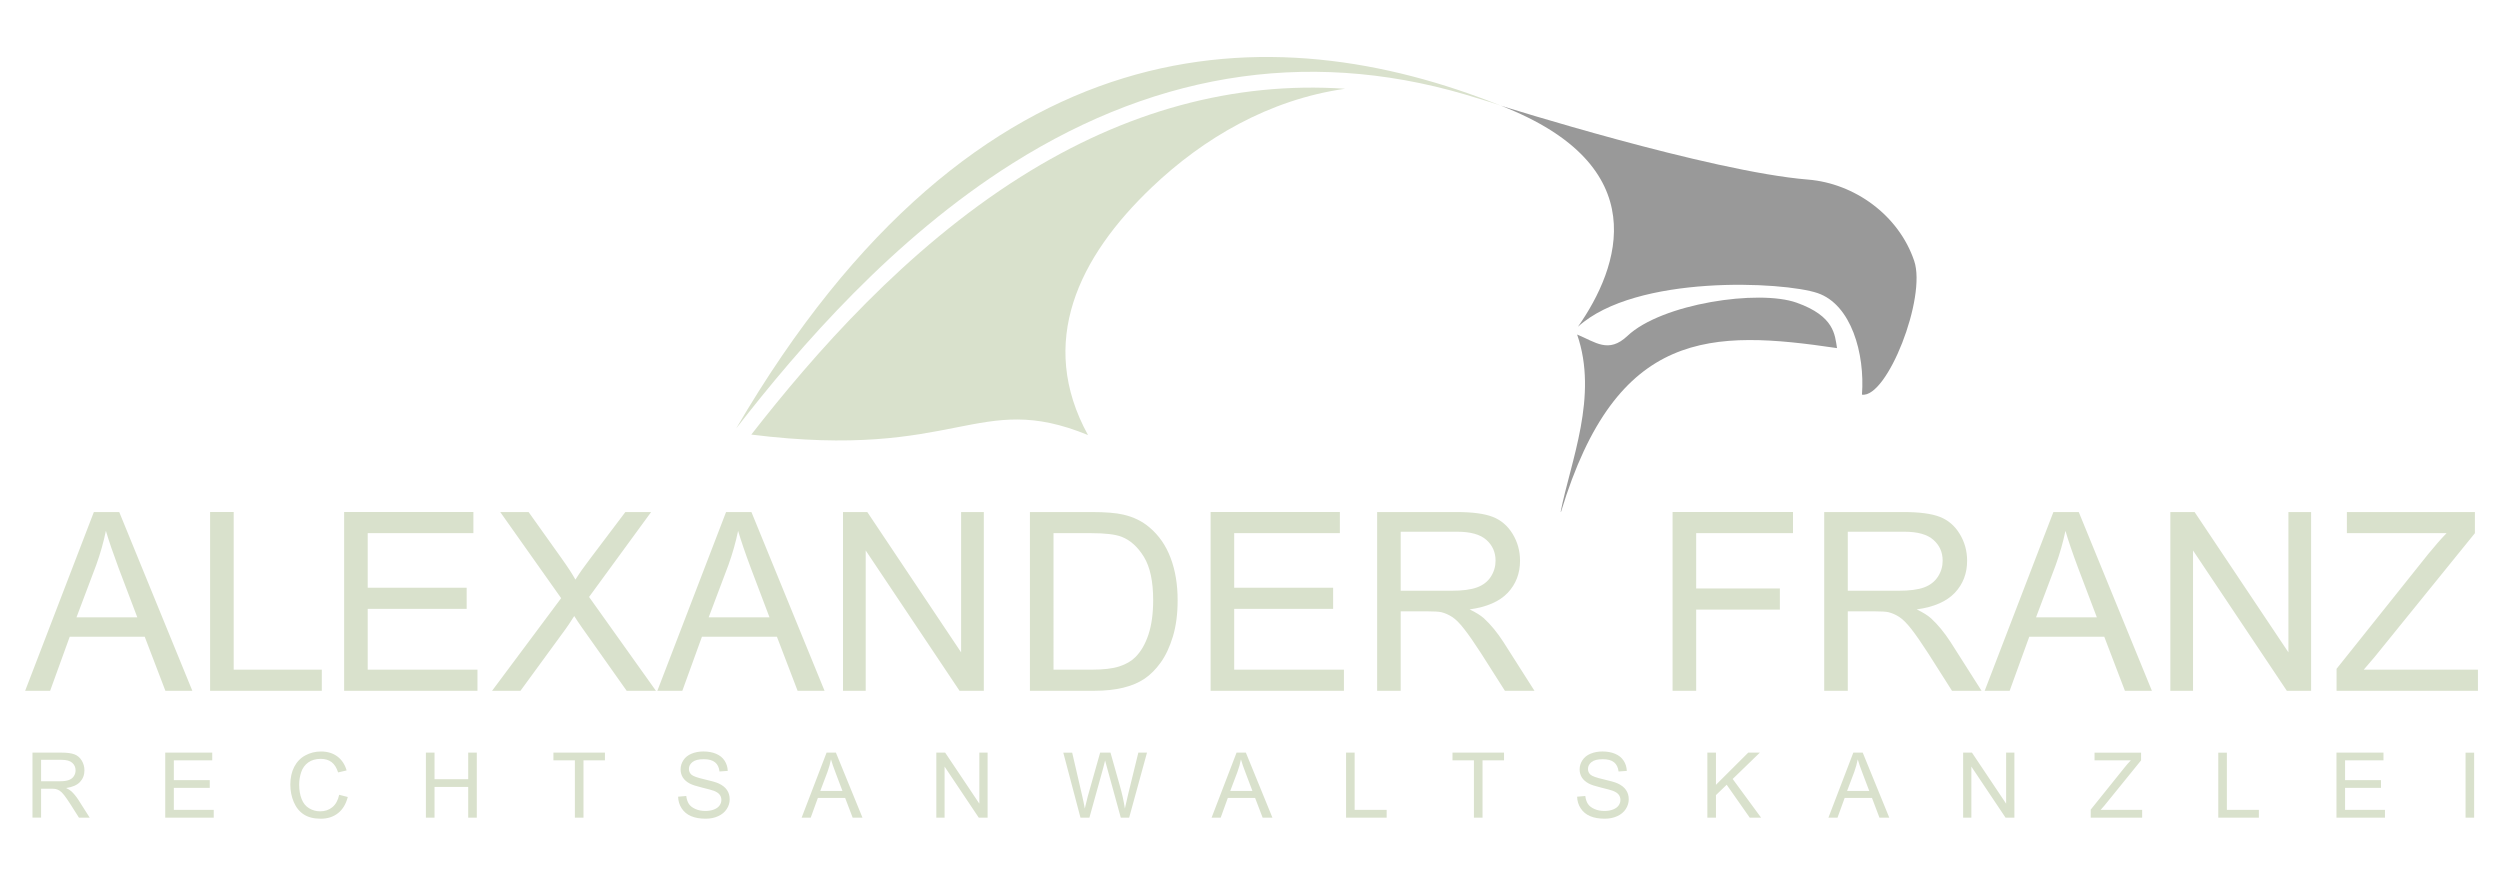
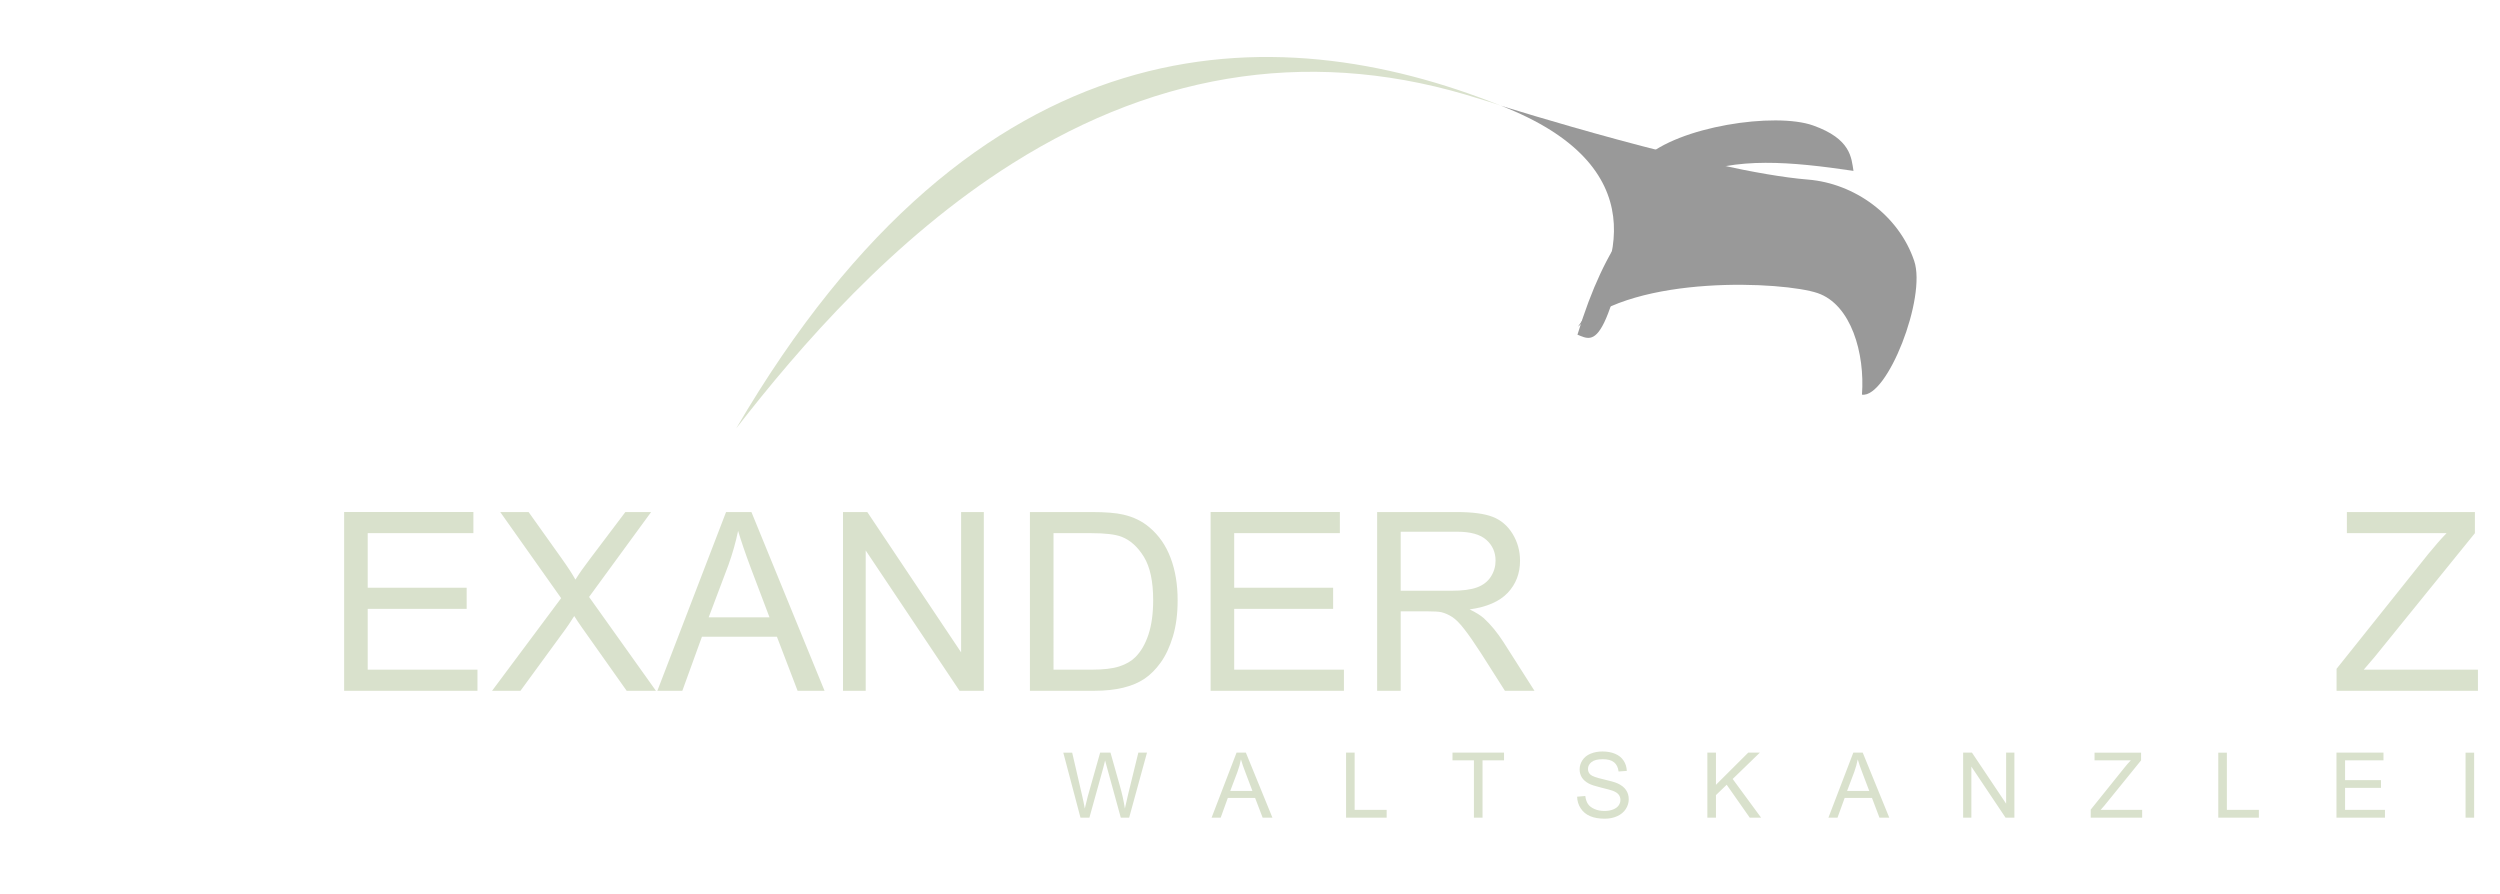
<svg xmlns="http://www.w3.org/2000/svg" version="1.1" x="0px" y="0px" width="559.183px" height="199.934px" viewBox="0 0 559.183 199.934" xml:space="preserve">
  <g id="Ebene_2" display="none">
    <rect display="inline" fill="#04211E" width="559.183" height="199.934" />
  </g>
  <g id="logo">
-     <path fill-rule="evenodd" clip-rule="evenodd" fill="#D9E1CC" d="M11.214,154.509l4.383-12.096h16.771l4.625,12.096h6.027   l-16.352-39.98h-5.674l-15.367,39.98H11.214L11.214,154.509z M21.523,126.372c0.912-2.524,1.635-5.075,2.163-7.636   c0.629,2.144,1.572,4.91,2.825,8.276l4.203,11.075H17.106L21.523,126.372L21.523,126.372z M71.98,154.509v-4.722H52.271v-35.259   h-5.277v39.98H71.98L71.98,154.509z" />
    <path fill-rule="evenodd" clip-rule="evenodd" fill="#D9E1CC" d="M106.797,154.509v-4.722H82.248v-13.603h22.132v-4.722H82.248   v-12.211h23.638v-4.724H76.973v39.98H106.797L106.797,154.509z M116.414,154.509l10.132-13.866   c0.397-0.535,1.026-1.483,1.895-2.852c0.524,0.831,1.073,1.656,1.647,2.465l10.079,14.253h6.546l-14.954-20.987l13.88-18.993   h-5.762l-8.025,10.63c-1.214,1.589-2.267,3.082-3.147,4.489c-0.617-1.146-1.686-2.784-3.195-4.901l-7.279-10.218h-6.342   l13.624,19.262l-15.449,20.719H116.414L116.414,154.509z M152.621,154.509l4.385-12.096h16.767l4.628,12.096h6.026l-16.354-39.98   h-5.671l-15.368,39.98H152.621L152.621,154.509z M162.93,126.372c0.911-2.524,1.632-5.075,2.164-7.636   c0.631,2.148,1.571,4.91,2.827,8.276l4.198,11.075h-13.61L162.93,126.372L162.93,126.372z M193.635,154.509v-31.385l20.986,31.385   h5.433v-39.98h-5.079v31.387l-20.985-31.387h-5.433v39.98H193.635L193.635,154.509z" />
    <path fill-rule="evenodd" clip-rule="evenodd" fill="#D9E1CC" d="M244.791,154.509c2.413,0,4.555-0.229,6.417-0.681   c1.862-0.451,3.456-1.121,4.773-2.003c1.318-0.886,2.529-2.092,3.634-3.63c1.107-1.537,2.017-3.479,2.729-5.82   c0.709-2.344,1.061-5.038,1.061-8.079c0.009-3.563-0.52-6.721-1.568-9.5c-1.043-2.777-2.617-5.049-4.725-6.83   c-1.618-1.384-3.572-2.337-5.863-2.862c-1.636-0.385-4.008-0.575-7.112-0.575h-13.77v39.98H244.791L244.791,154.509z    M235.645,119.252h8.392c3.142,0,5.42,0.267,6.841,0.813c1.96,0.764,3.624,2.27,4.995,4.512c1.372,2.252,2.059,5.463,2.059,9.642   c0,3.017-0.35,5.586-1.05,7.7c-0.703,2.124-1.674,3.807-2.93,5.061c-0.886,0.891-2.083,1.586-3.583,2.074   c-1.495,0.494-3.563,0.734-6.202,0.734h-8.524V119.252L235.645,119.252z M300.602,154.509v-4.722h-24.546v-13.603h22.129v-4.722   h-22.129v-12.211h23.637v-4.724h-28.913v39.98H300.602L300.602,154.509z M313.297,154.509v-17.765h6.139   c1.372,0,2.35,0.059,2.947,0.186c0.826,0.201,1.627,0.553,2.42,1.063c0.799,0.513,1.691,1.403,2.681,2.683   c1.007,1.27,2.282,3.109,3.829,5.508l5.295,8.325h6.611l-6.932-10.892c-1.371-2.122-2.831-3.903-4.375-5.322   c-0.728-0.651-1.795-1.313-3.195-1.989c3.842-0.53,6.68-1.769,8.521-3.706c1.833-1.951,2.753-4.337,2.753-7.171   c0.007-2.197-0.558-4.205-1.663-6.024c-1.114-1.816-2.596-3.079-4.453-3.8c-1.854-0.721-4.563-1.076-8.133-1.076h-17.713v39.98   H313.297L313.297,154.509z M313.297,118.933h12.667c2.961,0,5.129,0.606,6.499,1.826c1.367,1.217,2.052,2.766,2.052,4.647   c0,1.289-0.347,2.491-1.052,3.586c-0.709,1.099-1.745,1.902-3.113,2.398c-1.357,0.499-3.251,0.743-5.668,0.743h-11.385V118.933   L313.297,118.933z" />
-     <path fill-rule="evenodd" clip-rule="evenodd" fill="#D9E1CC" d="M379.39,154.509v-18.165h18.719v-4.723H379.39v-12.369h21.657   v-4.724H374.11v39.98H379.39L379.39,154.509z M413.299,154.509v-17.765h6.144c1.367,0,2.35,0.059,2.942,0.186   c0.826,0.201,1.635,0.553,2.424,1.063c0.786,0.513,1.69,1.403,2.69,2.683c1,1.27,2.27,3.109,3.82,5.508l5.29,8.325h6.611   l-6.927-10.892c-1.378-2.122-2.835-3.903-4.38-5.322c-0.729-0.651-1.795-1.313-3.191-1.989c3.843-0.53,6.672-1.769,8.514-3.706   c1.837-1.951,2.755-4.337,2.755-7.171c0-2.197-0.553-4.205-1.667-6.024c-1.105-1.816-2.588-3.079-4.447-3.8   c-1.855-0.721-4.565-1.076-8.13-1.076h-17.721v39.98H413.299L413.299,154.509z M413.299,118.933h12.67   c2.958,0,5.127,0.606,6.489,1.826c1.379,1.217,2.062,2.766,2.062,4.647c0,1.289-0.345,2.491-1.061,3.586   c-0.71,1.099-1.75,1.902-3.103,2.398c-1.36,0.499-3.249,0.743-5.673,0.743h-11.385V118.933L413.299,118.933z M449.505,154.509   l4.389-12.096h16.771l4.621,12.096h6.034l-16.359-39.98h-5.671l-15.368,39.98H449.505L449.505,154.509z M459.814,126.372   c0.913-2.524,1.637-5.075,2.171-7.636c0.622,2.148,1.566,4.91,2.824,8.276l4.201,11.075h-13.606L459.814,126.372L459.814,126.372z    M490.521,154.509v-31.385l20.98,31.385h5.432v-39.98h-5.075v31.387l-20.983-31.387h-5.427v39.98H490.521L490.521,154.509z" />
    <path fill-rule="evenodd" clip-rule="evenodd" fill="#D9E1CC" d="M554.249,154.509v-4.722h-25.542l2.417-2.824l22.447-27.711   v-4.724h-28.635v4.724h22.292c-1.291,1.339-2.67,2.917-4.136,4.718l-20.464,25.625v4.914H554.249L554.249,154.509z" />
-     <path fill-rule="evenodd" clip-rule="evenodd" fill="#D9E1CC" d="M9.19,182.884v-6.468h2.232c0.496,0,0.853,0.022,1.068,0.072   c0.3,0.071,0.591,0.201,0.877,0.387c0.288,0.184,0.615,0.506,0.978,0.972c0.363,0.463,0.824,1.134,1.39,2.005l1.921,3.032h2.404   l-2.517-3.963c-0.502-0.774-1.034-1.422-1.593-1.937c-0.264-0.243-0.65-0.479-1.159-0.725c1.393-0.199,2.425-0.641,3.095-1.345   c0.668-0.714,1-1.578,1-2.601c0-0.809-0.204-1.535-0.605-2.2c-0.402-0.66-0.941-1.119-1.612-1.379   c-0.677-0.262-1.665-0.394-2.957-0.394H7.265v14.542H9.19L9.19,182.884z M9.19,169.954h4.601c1.074,0,1.863,0.215,2.363,0.662   c0.498,0.441,0.75,1.003,0.75,1.699c0,0.461-0.127,0.897-0.385,1.293c-0.26,0.4-0.635,0.683-1.134,0.868   c-0.494,0.19-1.184,0.271-2.061,0.271H9.19V169.954L9.19,169.954z M47.806,182.884v-1.732h-8.921v-4.935h8.031v-1.728h-8.031v-4.42   h8.586v-1.728H36.96v14.542H47.806L47.806,182.884z M74.345,180.54c-0.749,0.624-1.66,0.931-2.735,0.931   c-0.889,0-1.71-0.224-2.469-0.681c-0.76-0.452-1.322-1.15-1.678-2.07c-0.364-0.926-0.544-1.996-0.544-3.238   c0-0.955,0.154-1.884,0.455-2.783c0.305-0.909,0.829-1.63,1.576-2.167c0.754-0.532,1.683-0.797,2.796-0.797   c0.969,0,1.774,0.244,2.415,0.724c0.644,0.483,1.127,1.258,1.465,2.31l1.903-0.448c-0.389-1.34-1.078-2.379-2.071-3.122   c-0.989-0.74-2.208-1.112-3.664-1.112c-1.28,0-2.455,0.301-3.522,0.885c-1.068,0.579-1.889,1.441-2.467,2.563   c-0.58,1.134-0.866,2.455-0.866,3.961c0,1.39,0.255,2.689,0.769,3.898c0.511,1.208,1.259,2.137,2.241,2.772   c0.981,0.641,2.255,0.958,3.821,0.958c1.514,0,2.792-0.418,3.843-1.246c1.046-0.826,1.771-2.032,2.176-3.614l-1.922-0.49   C75.6,178.998,75.093,179.926,74.345,180.54L74.345,180.54L74.345,180.54z M97.191,182.884v-6.866h7.532v6.866h1.924v-14.542   h-1.924v5.948h-7.532v-5.948h-1.928v14.542H97.191L97.191,182.884z M130.51,182.884V170.07h4.799v-1.728h-11.524v1.728h4.801   v12.814H130.51L130.51,182.884z M152.472,180.81c0.506,0.77,1.196,1.354,2.086,1.731c0.891,0.386,1.986,0.58,3.298,0.58   c1.037,0,1.968-0.19,2.797-0.573c0.825-0.376,1.456-0.906,1.903-1.596c0.44-0.68,0.658-1.4,0.658-2.177   c0-0.779-0.199-1.469-0.603-2.063c-0.402-0.6-1.026-1.088-1.868-1.478c-0.582-0.266-1.65-0.568-3.205-0.924   c-1.552-0.356-2.515-0.703-2.881-1.036c-0.375-0.338-0.564-0.766-0.564-1.285c0-0.604,0.266-1.109,0.791-1.535   c0.533-0.43,1.375-0.642,2.532-0.642c1.11,0,1.951,0.232,2.518,0.695c0.567,0.461,0.903,1.152,1,2.057l1.845-0.136   c-0.031-0.855-0.269-1.616-0.71-2.285c-0.443-0.681-1.074-1.188-1.894-1.535c-0.82-0.35-1.767-0.521-2.845-0.521   c-0.974,0-1.862,0.165-2.659,0.499c-0.794,0.326-1.403,0.816-1.817,1.457c-0.415,0.635-0.624,1.32-0.624,2.057   c0,0.667,0.17,1.273,0.51,1.816c0.343,0.535,0.861,0.989,1.556,1.354c0.536,0.284,1.467,0.584,2.797,0.908   c1.324,0.32,2.182,0.558,2.57,0.703c0.606,0.235,1.037,0.521,1.296,0.859c0.262,0.336,0.392,0.731,0.392,1.187   c0.002,0.445-0.135,0.859-0.408,1.241c-0.272,0.381-0.686,0.683-1.248,0.9c-0.556,0.217-1.202,0.324-1.931,0.324   c-0.818,0-1.561-0.144-2.216-0.435c-0.653-0.286-1.144-0.66-1.456-1.125c-0.311-0.473-0.508-1.063-0.594-1.788l-1.824,0.156   c0.026,0.969,0.292,1.847,0.796,2.609V180.81L152.472,180.81z M181.338,182.884l1.595-4.404h6.105l1.678,4.404h2.193l-5.94-14.542   h-2.086l-5.579,14.542H181.338L181.338,182.884z M185.085,172.655c0.333-0.92,0.596-1.851,0.783-2.804   c0.224,0.799,0.575,1.81,1.043,3.029l1.522,4.031h-4.957L185.085,172.655L185.085,172.655z M211.278,182.884v-11.418l7.643,11.418   h1.977v-14.542h-1.844v11.416l-7.646-11.416h-1.977v14.542H211.278L211.278,182.884z" />
    <path fill-rule="evenodd" clip-rule="evenodd" fill="#D9E1CC" d="M243.67,182.884l3.08-11.071c0.134-0.468,0.275-1.043,0.43-1.714   c0.042,0.215,0.199,0.776,0.461,1.696l3.05,11.089h1.871l3.99-14.542h-1.936l-2.29,9.35c-0.291,1.193-0.532,2.25-0.72,3.16   c-0.24-1.615-0.618-3.332-1.142-5.151l-2.077-7.358h-2.314l-2.78,9.827c-0.067,0.239-0.286,1.132-0.655,2.683   c-0.173-0.993-0.374-1.979-0.613-2.985l-2.207-9.524h-1.989l3.845,14.542H243.67L243.67,182.884z M273.037,182.884l1.591-4.404   h6.107l1.683,4.404h2.187l-5.938-14.542h-2.081l-5.583,14.542H273.037L273.037,182.884z M276.783,172.655   c0.335-0.92,0.6-1.851,0.783-2.804c0.222,0.799,0.568,1.81,1.043,3.029l1.523,4.031h-4.959L276.783,172.655L276.783,172.655z" />
    <path fill-rule="evenodd" clip-rule="evenodd" fill="#D9E1CC" d="M310.157,182.884v-1.732h-7.159v-12.81h-1.92v14.542H310.157   L310.157,182.884z M331.604,182.884V170.07h4.805v-1.728h-11.525v1.728h4.794v12.814H331.604L331.604,182.884z" />
    <path fill-rule="evenodd" clip-rule="evenodd" fill="#D9E1CC" d="M353.566,180.81c0.499,0.77,1.202,1.354,2.084,1.731   c0.886,0.386,1.982,0.58,3.294,0.58c1.04,0,1.97-0.19,2.8-0.573c0.828-0.376,1.461-0.906,1.904-1.596   c0.437-0.68,0.658-1.4,0.658-2.177c0.002-0.779-0.199-1.469-0.606-2.063c-0.398-0.6-1.019-1.088-1.864-1.478   c-0.58-0.266-1.647-0.568-3.203-0.926c-1.558-0.354-2.52-0.701-2.882-1.034c-0.376-0.338-0.566-0.768-0.566-1.285   c0.005-0.604,0.269-1.109,0.794-1.535c0.533-0.43,1.37-0.64,2.527-0.64c1.109,0,1.958,0.23,2.518,0.693   c0.57,0.461,0.901,1.152,1.007,2.057l1.842-0.136c-0.036-0.855-0.267-1.616-0.714-2.285c-0.434-0.681-1.074-1.188-1.894-1.535   c-0.816-0.35-1.772-0.521-2.842-0.521c-0.974,0-1.859,0.165-2.661,0.499c-0.799,0.326-1.405,0.816-1.814,1.457   c-0.419,0.635-0.627,1.32-0.627,2.057c0,0.667,0.175,1.273,0.508,1.816c0.352,0.535,0.866,0.989,1.558,1.354   c0.535,0.284,1.468,0.584,2.798,0.908c1.324,0.32,2.188,0.558,2.571,0.703c0.602,0.235,1.04,0.521,1.3,0.859   c0.262,0.336,0.39,0.731,0.39,1.187c0,0.445-0.132,0.859-0.407,1.241c-0.271,0.381-0.689,0.683-1.253,0.9   c-0.553,0.217-1.193,0.324-1.927,0.324c-0.826,0-1.561-0.144-2.216-0.435c-0.66-0.286-1.15-0.662-1.457-1.125   c-0.312-0.473-0.508-1.063-0.596-1.788l-1.828,0.156c0.031,0.969,0.293,1.847,0.806,2.609V180.81L353.566,180.81z M383.813,182.884   v-5.042l2.401-2.314l5.153,7.356h2.54l-6.355-8.649l6.081-5.893h-2.601l-7.22,7.199v-7.199h-1.923v14.542H383.813L383.813,182.884z    M411.001,182.884l1.598-4.404h6.114l1.667,4.404h2.198l-5.938-14.542h-2.102l-5.568,14.542H411.001L411.001,182.884z    M414.752,172.655c0.329-0.92,0.588-1.851,0.778-2.804c0.224,0.799,0.575,1.81,1.043,3.029l1.531,4.031h-4.96L414.752,172.655   L414.752,172.655z M440.942,182.884v-11.418l7.643,11.418h1.979v-14.542h-1.849v11.416l-7.641-11.416h-1.974v14.542H440.942   L440.942,182.884z M479.144,182.884v-1.732h-9.292l0.887-1.011l8.164-10.071v-1.726h-10.409v1.726h8.117   c-0.485,0.481-0.98,1.059-1.506,1.726l-7.466,9.294v1.795H479.144L479.144,182.884z M505.249,182.884v-1.732h-7.156v-12.808h-1.923   v14.54H505.249L505.249,182.884z M533.454,182.884v-1.732h-8.925v-4.935h8.036v-1.728h-8.036v-4.42h8.592v-1.726h-10.517v14.54   H533.454L533.454,182.884z M553.398,182.884v-14.54h-1.92v14.54H553.398L553.398,182.884z" />
-     <path fill-rule="evenodd" clip-rule="evenodd" fill="#999999" d="M352.761,74.822c4.792,13.821-1.461,28.382-3.684,39.641h0.087   c12.437-41.1,33.704-40.728,61.725-36.601c-0.48-2.948-0.553-7.148-9.027-10.158c-8.491-3.023-30.189,0.197-37.842,7.427   C359.781,79.134,356.879,76.518,352.761,74.822L352.761,74.822z" />
+     <path fill-rule="evenodd" clip-rule="evenodd" fill="#999999" d="M352.761,74.822h0.087   c12.437-41.1,33.704-40.728,61.725-36.601c-0.48-2.948-0.553-7.148-9.027-10.158c-8.491-3.023-30.189,0.197-37.842,7.427   C359.781,79.134,356.879,76.518,352.761,74.822L352.761,74.822z" />
    <path fill-rule="evenodd" clip-rule="evenodd" fill="#999999" d="M404.399,40.168c-21.836-1.767-68.734-16.546-68.734-16.546   c34.73,13.489,26.587,36.158,17.279,49.467c12.969-11.785,46.03-10.098,53.587-7.538c7.564,2.569,10.622,13.573,9.941,22.722   c5.622,0.823,14.481-21.706,11.678-29.928C424.677,48.086,414.776,41.009,404.399,40.168L404.399,40.168z" />
    <path fill-rule="evenodd" clip-rule="evenodd" fill="#D9E1CC" d="M226.397,36.592c33.46-21.114,68.653-25.974,104.608-14.451   c1.542,0.446,3.106,0.929,4.668,1.481C284.786,3.214,218.564,3.601,164.685,95.796v0.006   C178.905,77.475,199.774,53.391,226.397,36.592L226.397,36.592z" />
-     <path fill-rule="evenodd" clip-rule="evenodd" fill="#D9E1CC" d="M228.275,39.574c-25.8,16.274-46.194,39.627-60.229,57.631   c46.358,5.788,50.574-10.031,75.311,0.105c-11.412-20.771-2.113-39.831,14.318-55.458c11.487-10.927,26.145-19.574,43.202-22.001   C276.047,18.183,251.729,24.774,228.275,39.574L228.275,39.574z" />
  </g>
</svg>